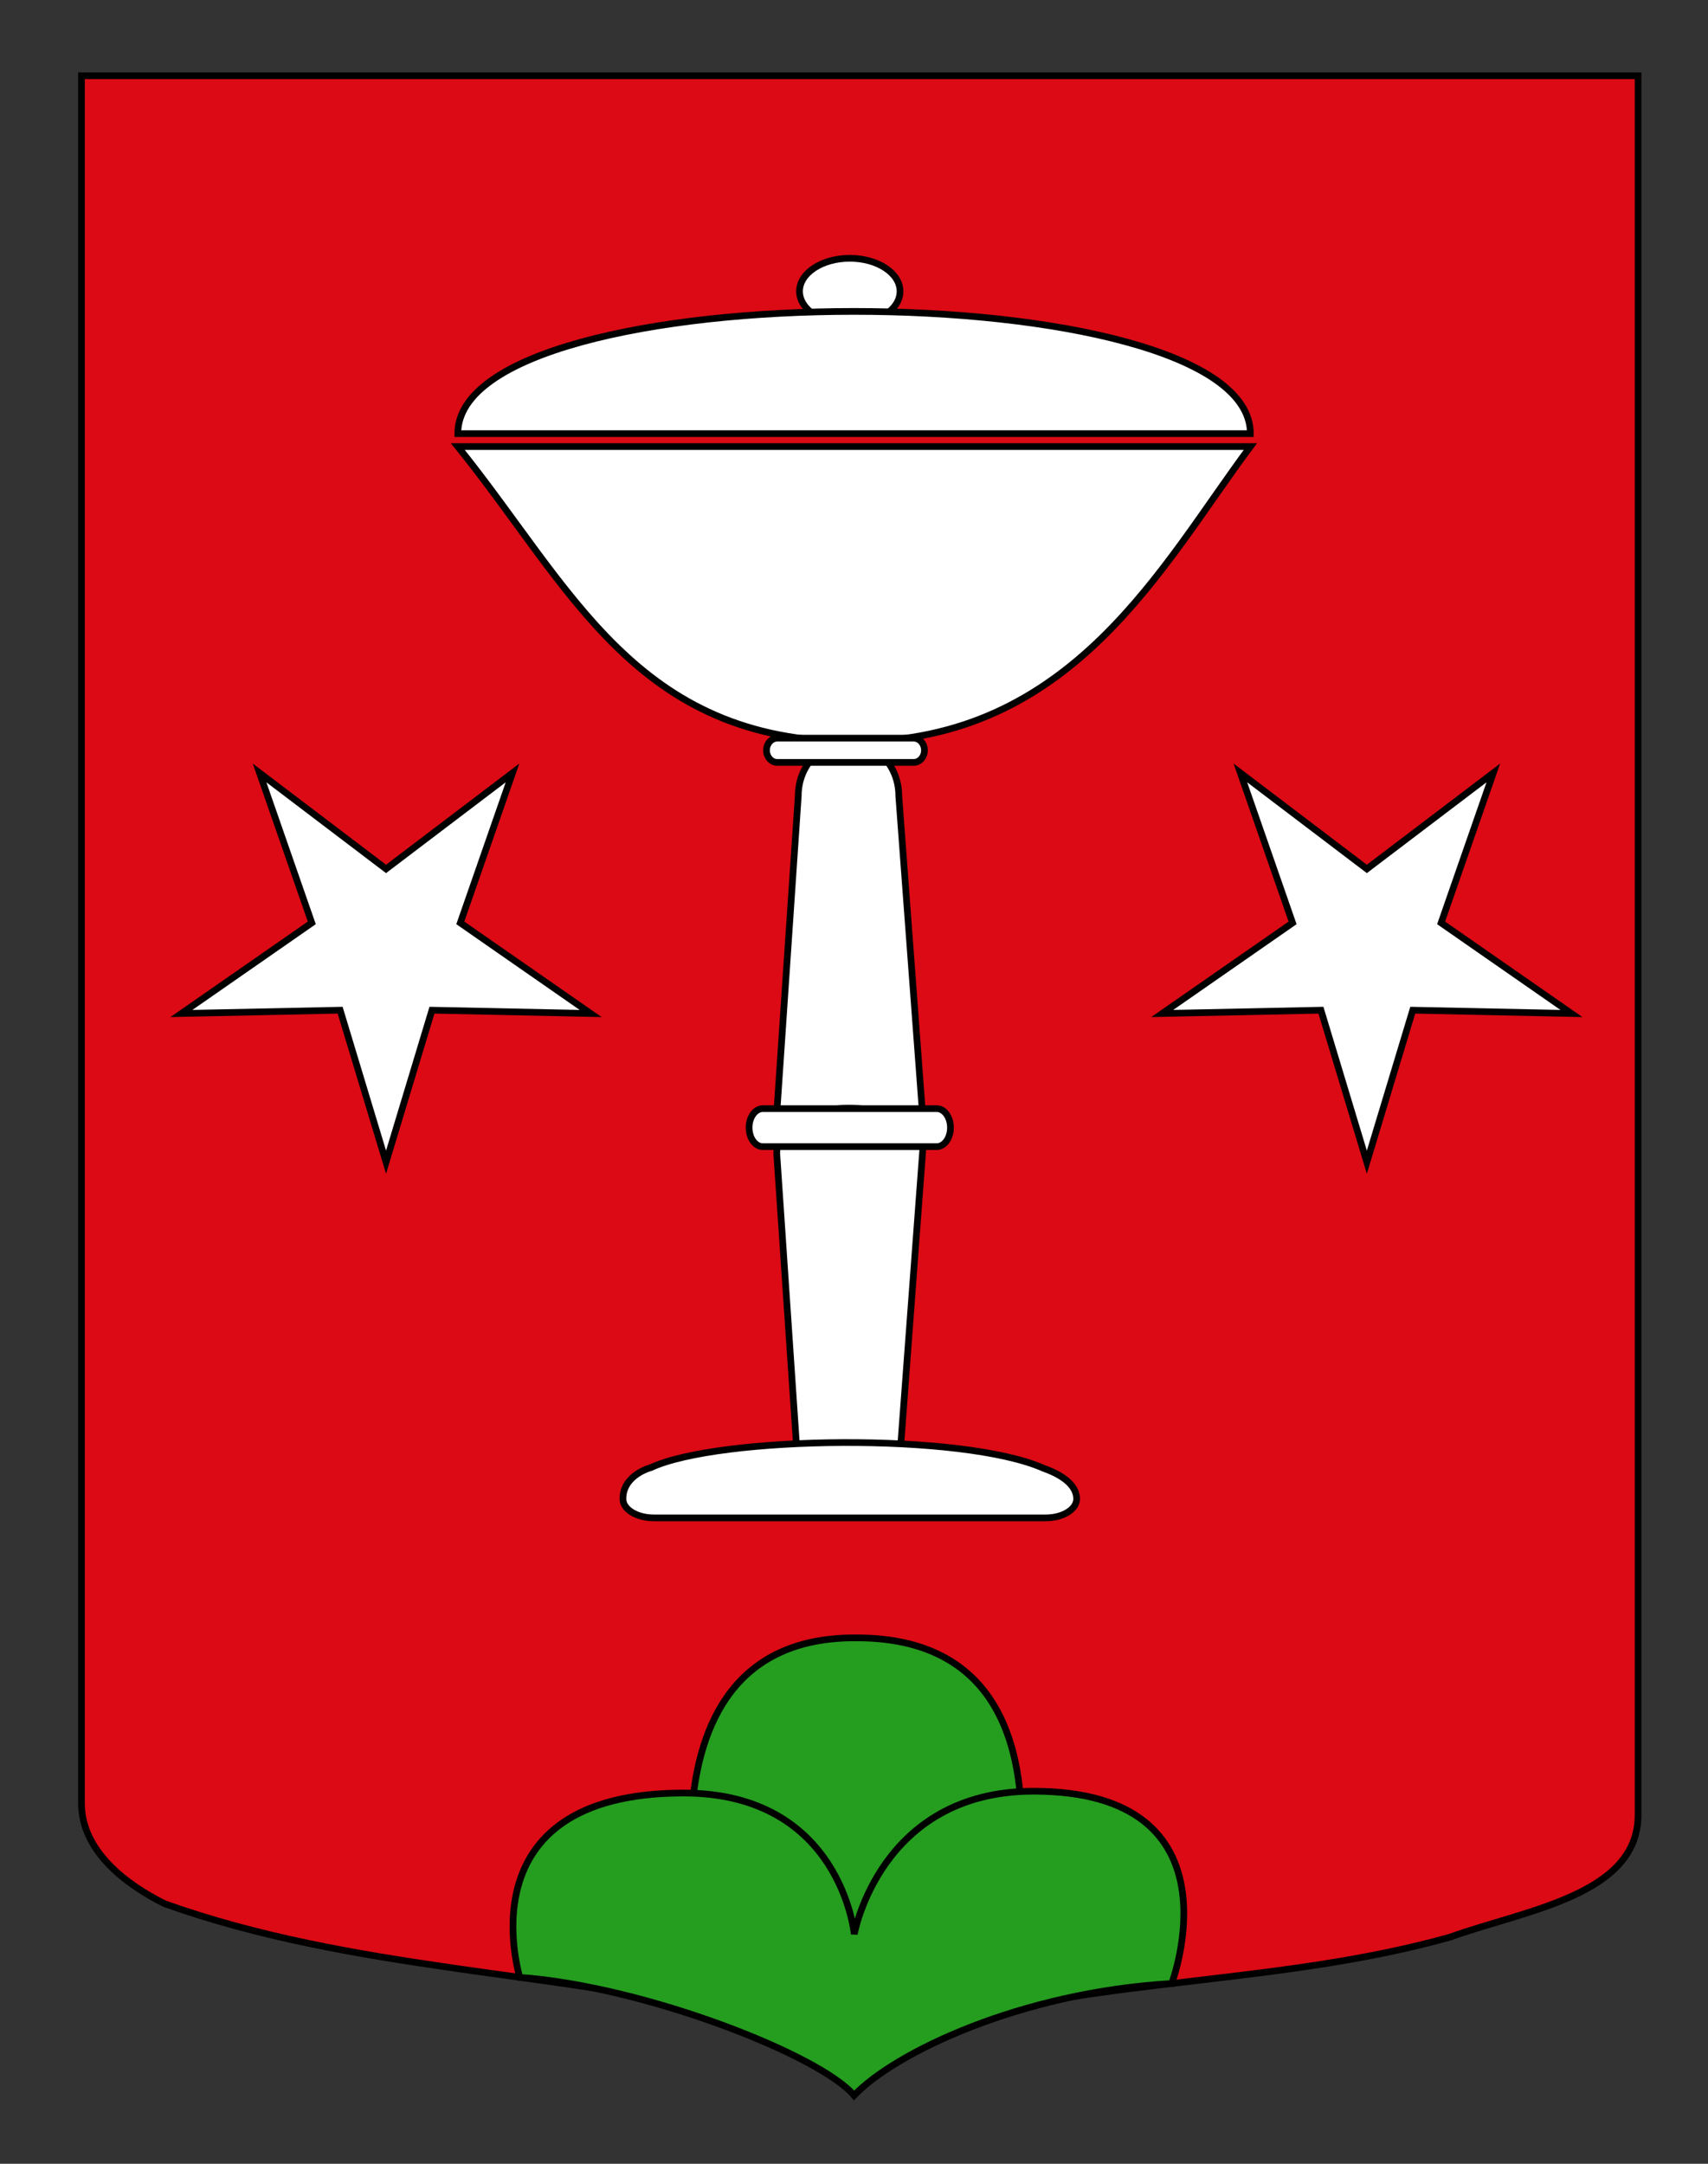
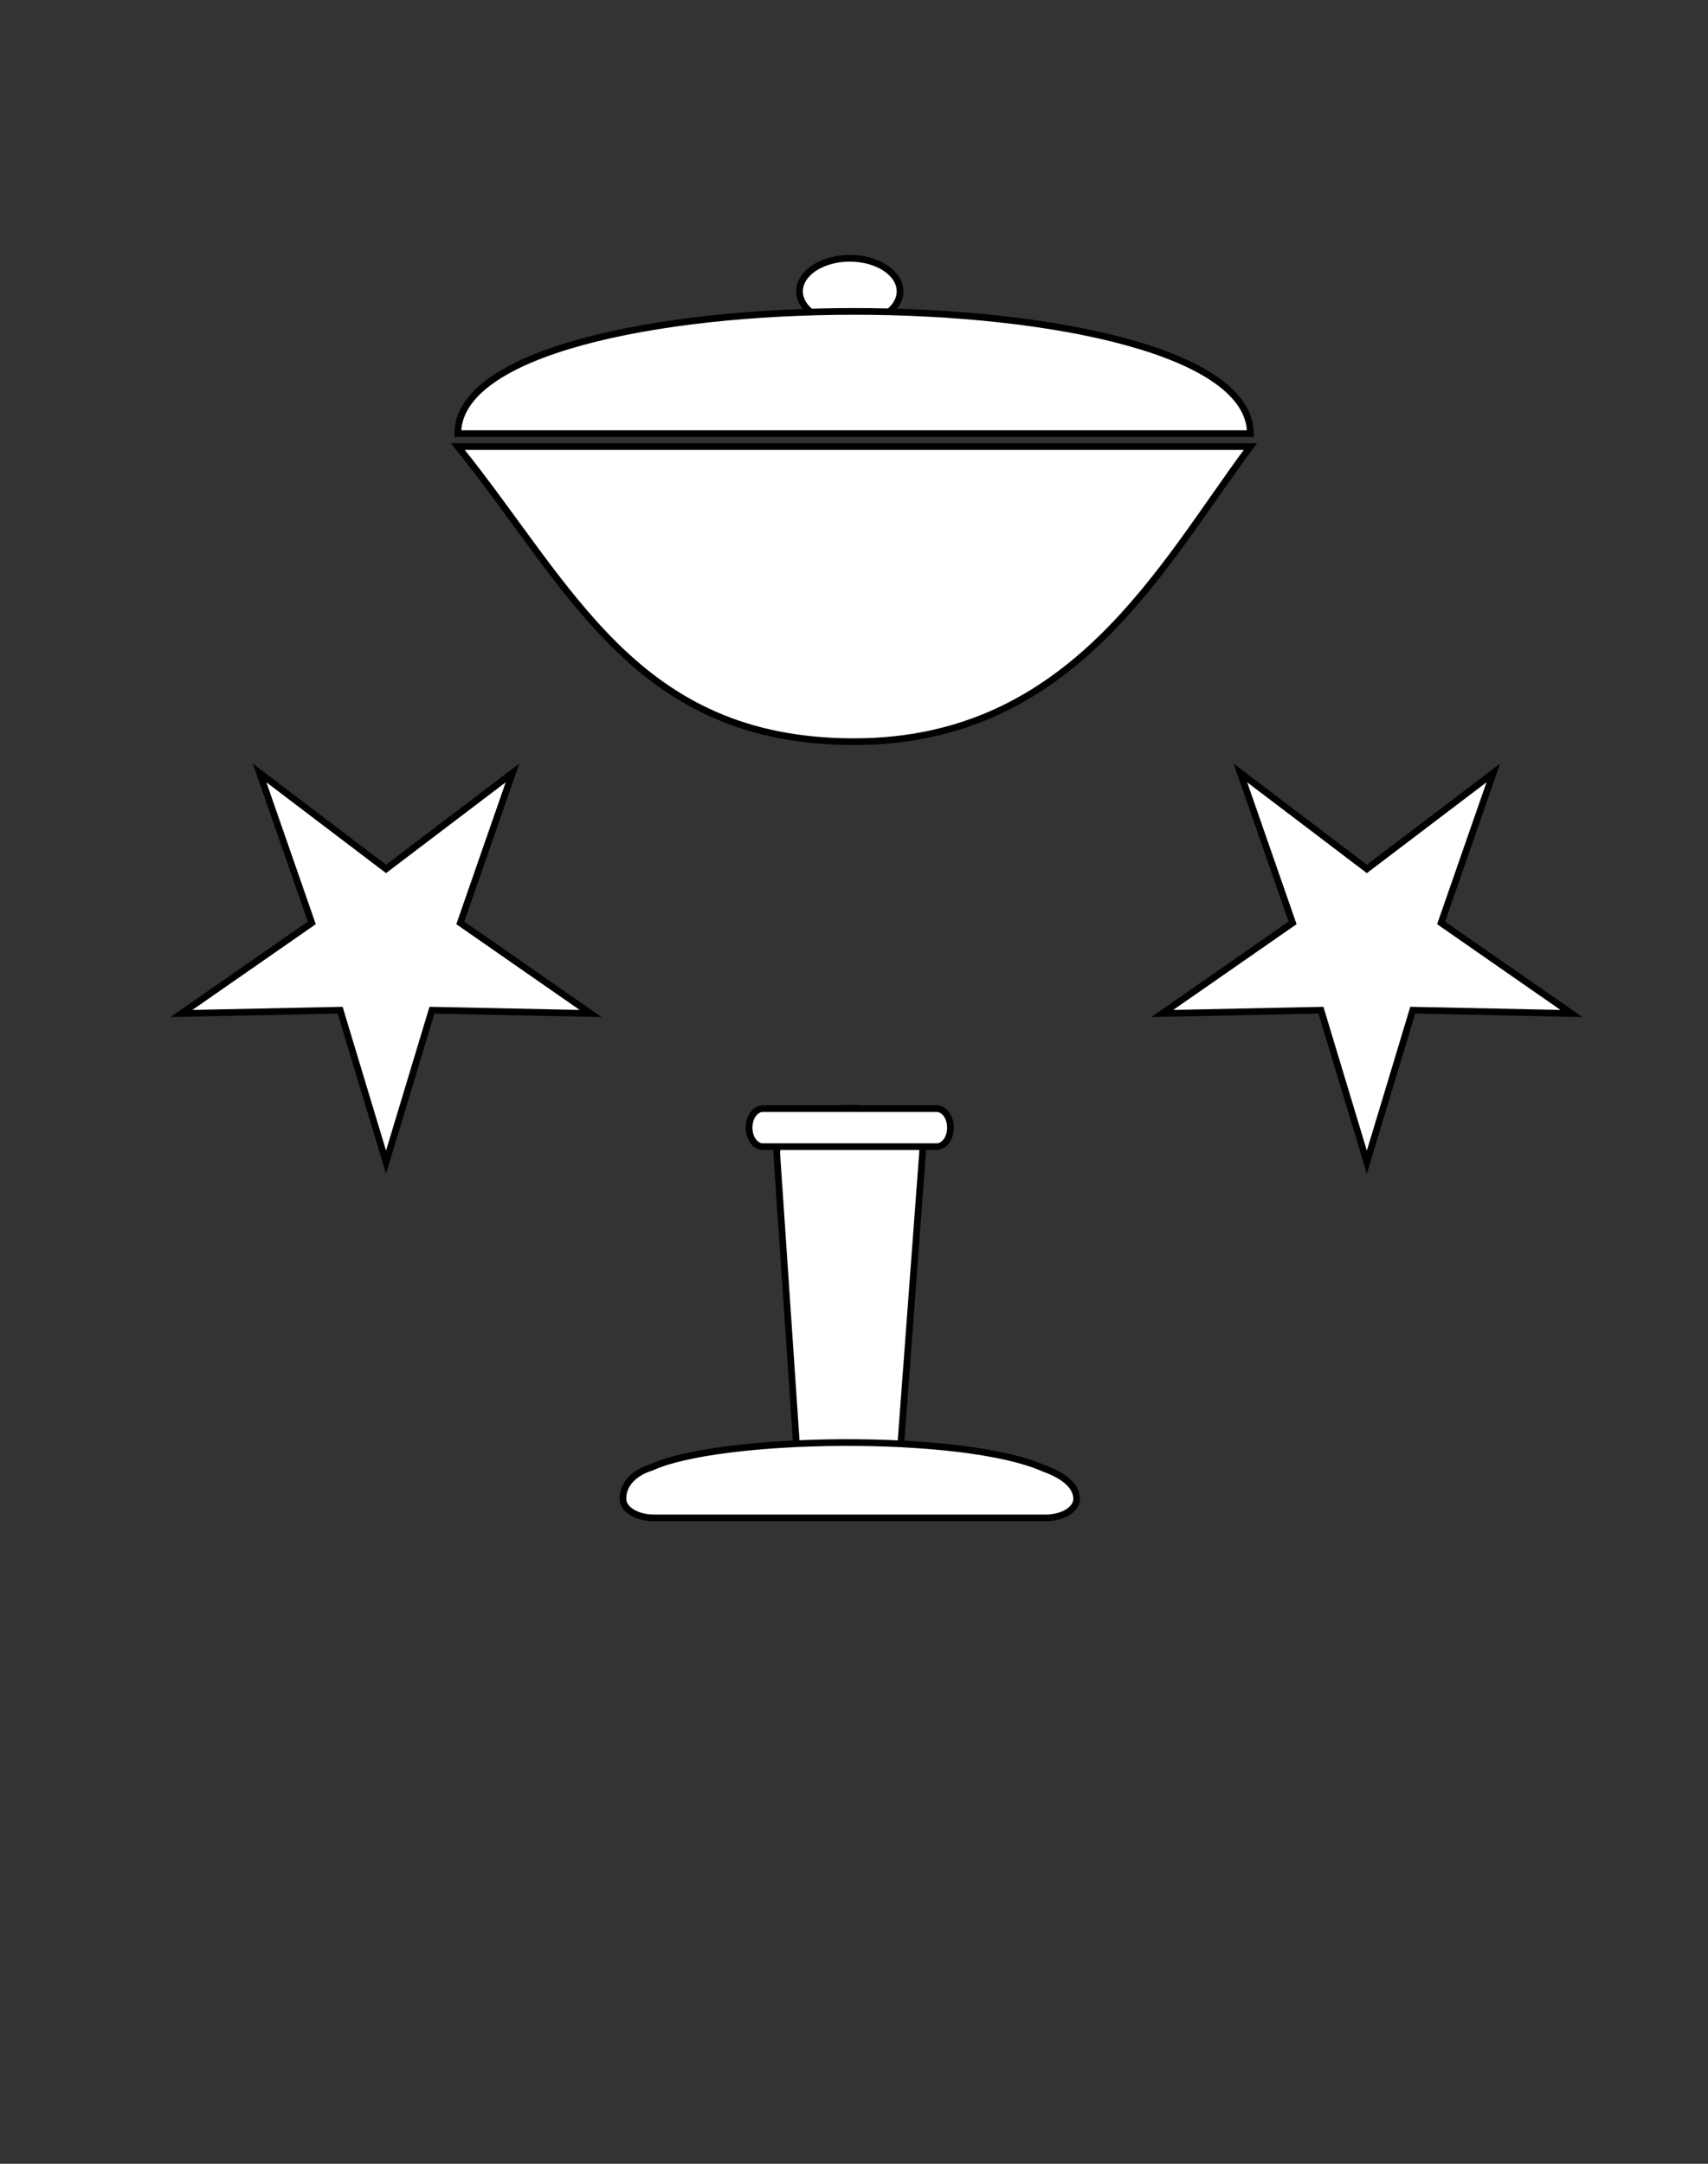
<svg xmlns="http://www.w3.org/2000/svg" version="1.1" id="Autre_blason_Dardel3_xA0_Image_1_" x="0px" y="0px" width="255.119px" height="323.149px" viewBox="0 0 255.119 323.149" enable-background="new 0 0 255.119 323.149" xml:space="preserve">
  <rect x="0" y="0" width="255.119" height="323.149" fill="#333333" stroke="none" />
-   <path id="Contour_blason" fill="#DC0A14" stroke="#000000" d="M12.169,11.31c78,0,154.505,0,232.505,0c0,135.583,0,149.083,0,259.75  c0,12.043-17.098,14.25-28.1,18.25c-25,7-51,6-76,13c-5,2-9,6-12.999,10c-4-5-9-9-15-11c-30-7-60-7-88-17c-6-3-12.406-8-12.406-15  C12.169,245.769,12.169,147.685,12.169,11.31z" />
-   <path fill-rule="evenodd" clip-rule="evenodd" fill="#259D1F" stroke="#000000" d="M148.892,296.23h-43.086  c0,0-13.958-51.923,22.15-51.62C165.581,244.61,148.892,296.23,148.892,296.23z" />
-   <path fill-rule="evenodd" clip-rule="evenodd" fill="#259D1F" stroke="#000000" d="M127.573,312.949  c-5-6-31.292-16.307-49.958-17.641c0.167,0.167-8.868-27.526,24.498-27.526c23.49,0,25.486,21.078,25.486,21.078  s3.814-21.35,26.77-21.35c31.498,0,20.645,28.72,20.645,28.72C152.347,297.563,133.573,306.615,127.573,312.949z" />
  <polygon fill="#FFFFFF" stroke="#000000" points="204.162,173.568 211.019,150.869 234.724,151.362 215.255,137.829   223.052,115.435 204.162,129.771 185.272,115.435 193.069,137.829 173.599,151.362 197.306,150.869 " />
  <polygon fill="#FFFFFF" stroke="#000000" points="57.662,173.568 64.519,150.869 88.224,151.362 68.755,137.829 76.552,115.435   57.662,129.771 38.772,115.435 46.569,137.829 27.099,151.362 50.806,150.869 " />
  <g>
    <ellipse fill="#FFFFFF" stroke="#000000" cx="126.93" cy="43.507" rx="7.506" ry="4.933" />
-     <path fill="#FFFFFF" stroke="#000000" d="M137.84,167.021c0,4.461-6.954,7.443-11.1,7.443l0,0c-4.145,0-10.723-3.617-10.723-8.078   l3.216-47.541c0-4.461,3.362-8.078,7.507-8.078l0,0c4.146,0,7.507,3.617,7.507,8.078L137.84,167.021z" />
    <path fill="#FFFFFF" stroke="#000000" d="M186.765,66.695c-13.208,17.701-26.502,44.072-59.192,44.072   c-32.691,0-42.266-23.121-59.192-44.072H186.765z" />
    <path fill="#FFFFFF" stroke="#000000" d="M186.765,64.765H68.38C68.38,40.424,186.765,40.424,186.765,64.765z" />
-     <path fill="#FFFFFF" stroke="#000000" d="M138.081,112.054c0,1-0.72,1.81-1.607,1.81h-20.374c-0.889,0-1.609-0.81-1.609-1.81l0,0   c0-1,0.721-1.81,1.609-1.81h20.374C137.361,110.245,138.081,111.055,138.081,112.054L138.081,112.054z" />
    <path fill="#FFFFFF" stroke="#000000" d="M137.84,171.612c0-4.461-6.953-6.119-11.099-6.119l0,0   c-4.146,0-10.723,2.293-10.723,6.754l3.217,47.54c0,4.461,3.548,4.058,7.693,4.058l0,0c4.146,0,7.318,0.403,7.318-4.058   L137.84,171.612z" />
    <path fill="#FFFFFF" stroke="#000000" d="M141.968,168.409c0,1.566-0.918,2.837-2.051,2.837h-25.977   c-1.133,0-2.052-1.271-2.052-2.837l0,0c0-1.566,0.919-2.837,2.052-2.837h25.977C141.05,165.572,141.968,166.843,141.968,168.409   L141.968,168.409z" />
    <path fill="#FFFFFF" stroke="#000000" d="M160.815,223.854c0,1.566-2.068,2.836-4.621,2.836H97.665   c-2.553,0-4.621-1.27-4.621-2.836l0,0c0-3.602,4.183-4.676,4.183-4.676c10.178-4.732,46.548-5.27,58.656,0.107   C159.528,220.579,160.815,222.288,160.815,223.854L160.815,223.854z" />
  </g>
</svg>